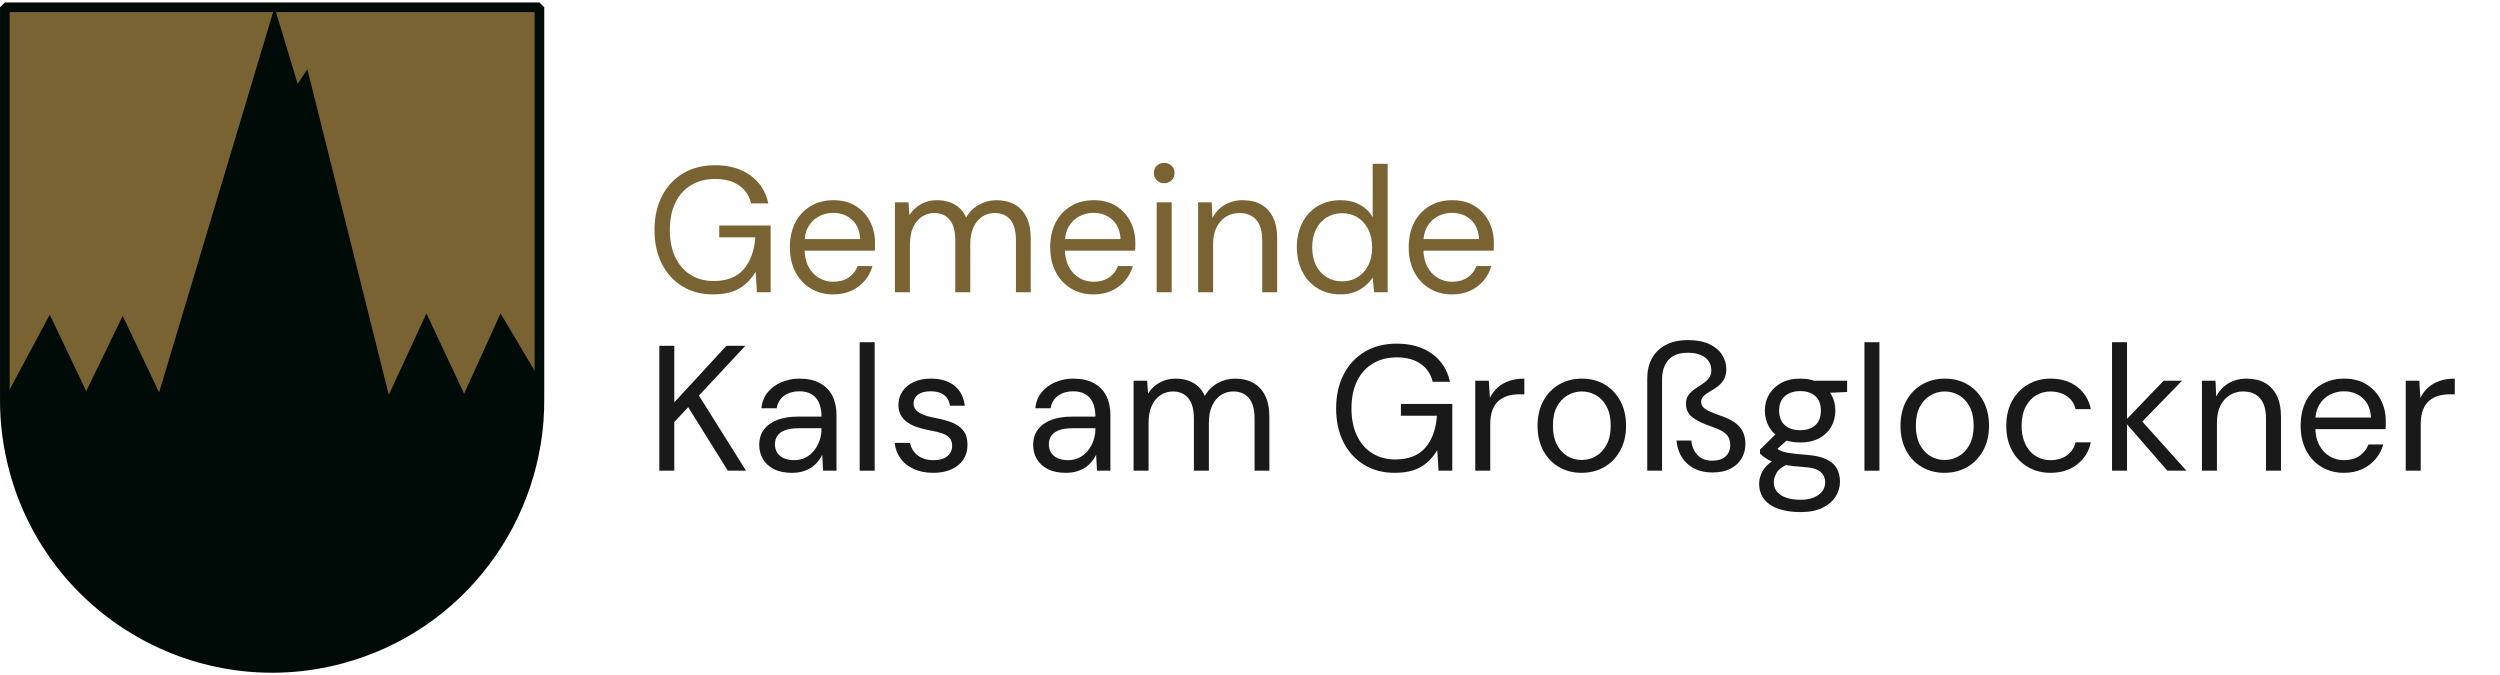
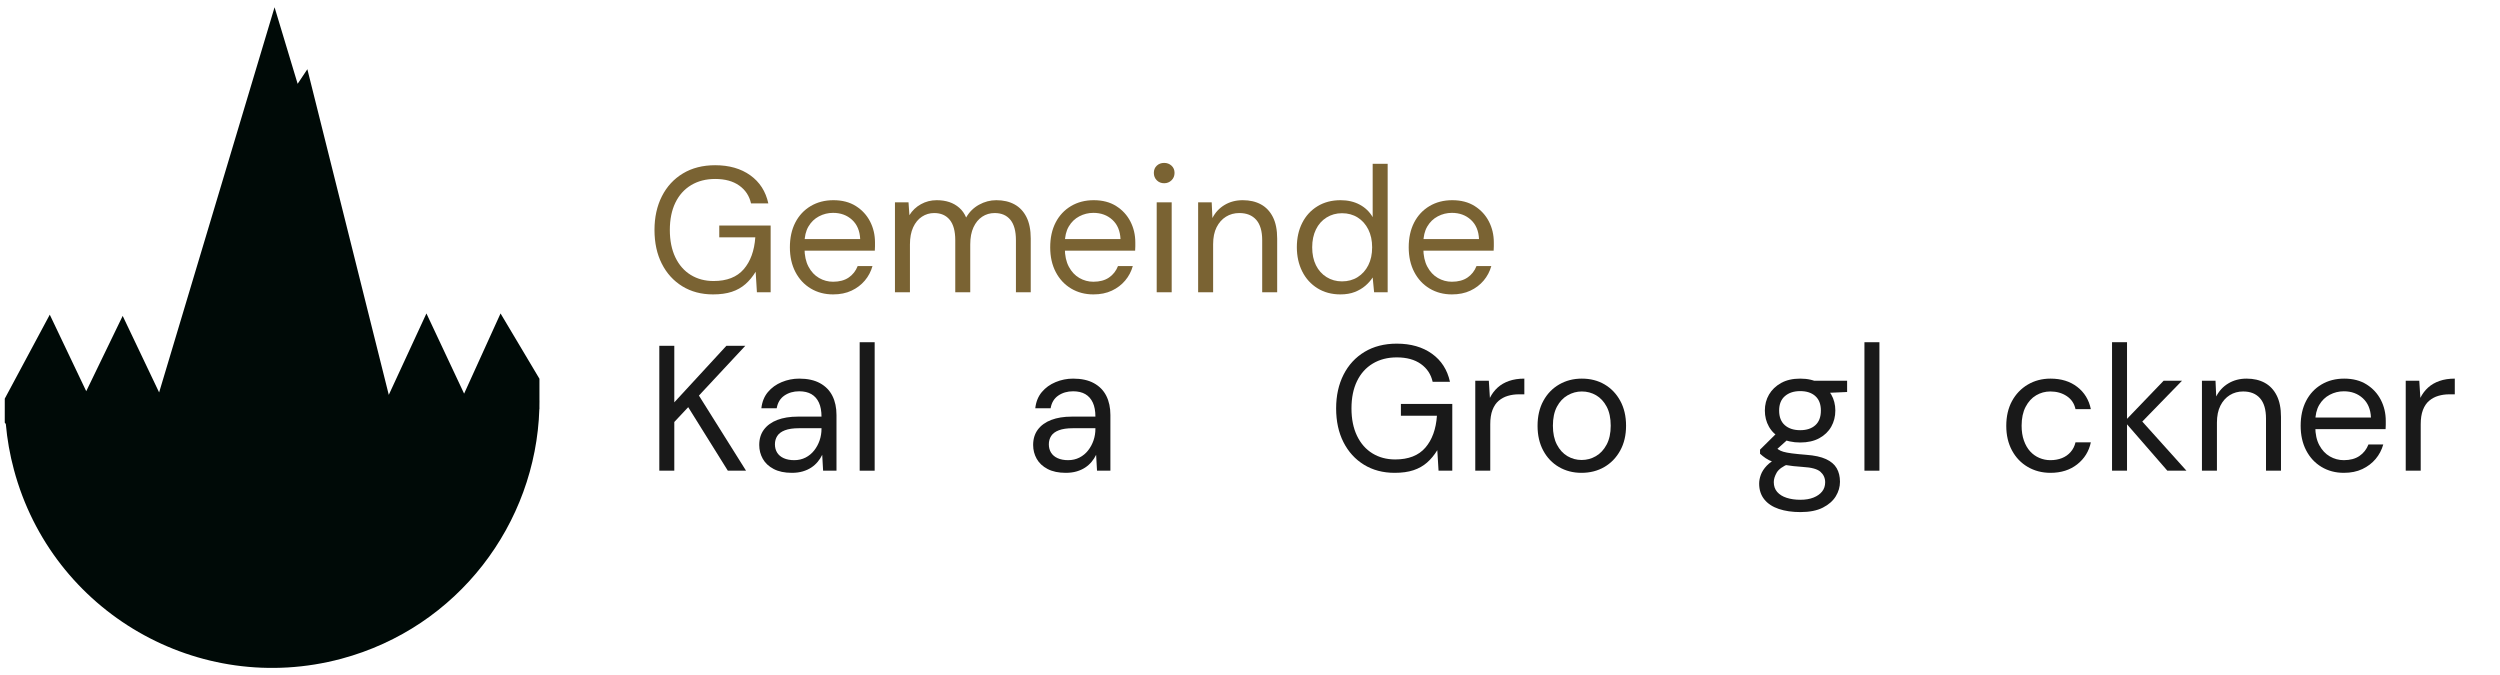
<svg xmlns="http://www.w3.org/2000/svg" stroke-width="0.501" stroke-linejoin="bevel" fill-rule="evenodd" version="1.1" overflow="visible" width="308.25pt" height="83.25pt" viewBox="0 0 308.25 83.25">
  <defs>
	</defs>
  <g id="Document" fill="none" stroke="black" font-family="Times New Roman" font-size="16" transform="scale(1 -1)">
    <g id="Spread" transform="translate(0 -83.25)">
      <g id="Layer 1">
        <g id="Group" stroke-linecap="round" stroke-width="1.188" stroke-miterlimit="79.84">
-           <path d="M 1.726,25.325 C 0.939,28.261 0.574,31.214 0.596,34.114 L 0.596,82.354 L 66.513,82.354 L 66.511,34.114 C 66.633,19.458 56.891,5.993 42.085,2.024 C 24.513,-2.682 6.433,7.755 1.726,25.325 Z" stroke="#000a07" fill="#7a6333" stroke-linejoin="miter" marker-start="none" marker-end="none" />
          <path d="M 1.718,25.329 C 1.211,27.209 0.882,29.099 0.717,30.974 C 0.671,31.027 0.628,31.079 0.587,31.133 L 0.588,34.098 L 6.137,44.452 L 10.632,35.013 L 15.127,44.301 L 19.62,34.864 L 33.853,82.354 L 36.699,72.915 L 37.898,74.715 L 47.937,34.563 L 52.579,44.602 L 57.225,34.714 L 61.718,44.602 L 66.513,36.55 L 66.513,33.86 L 66.519,33.86 C 66.519,33.637 66.516,33.414 66.511,33.192 L 66.513,32.832 C 66.508,32.831 66.505,32.829 66.502,32.827 C 66.058,18.676 56.458,5.875 42.085,2.024 C 24.511,-2.682 6.427,7.756 1.718,25.329 Z" stroke="none" fill="#000a07" stroke-linejoin="round" marker-start="none" marker-end="none" />
        </g>
        <g id="Group_1" fill-rule="nonzero" stroke-linejoin="miter" stroke="none" stroke-width="1" stroke-miterlimit="79.84">
          <g id="Group_2" fill="#7a6333">
            <g id="Group_3">
              <path d="M 87.915,46.95 C 86.478,46.95 85.216,47.284 84.131,47.951 C 83.046,48.618 82.202,49.546 81.601,50.734 C 81,51.922 80.699,53.308 80.699,54.892 C 80.699,56.461 81.003,57.847 81.612,59.05 C 82.221,60.253 83.086,61.191 84.208,61.866 C 85.33,62.541 86.654,62.878 88.179,62.878 C 89.91,62.878 91.354,62.464 92.513,61.635 C 93.672,60.806 94.412,59.651 94.735,58.17 L 92.601,58.17 C 92.396,59.094 91.912,59.827 91.149,60.37 C 90.386,60.913 89.396,61.184 88.179,61.184 C 87.05,61.184 86.063,60.931 85.22,60.425 C 84.377,59.919 83.728,59.197 83.273,58.258 C 82.818,57.319 82.591,56.197 82.591,54.892 C 82.591,53.587 82.818,52.461 83.273,51.515 C 83.728,50.569 84.362,49.847 85.176,49.348 C 85.99,48.849 86.925,48.6 87.981,48.6 C 89.624,48.6 90.863,49.084 91.699,50.052 C 92.535,51.02 93.012,52.333 93.129,53.99 L 88.685,53.99 L 88.685,55.442 L 95.021,55.442 L 95.021,47.214 L 93.327,47.214 L 93.173,49.744 L 93.173,49.744 C 92.806,49.143 92.385,48.633 91.908,48.215 C 91.431,47.797 90.87,47.482 90.225,47.269 C 89.58,47.056 88.81,46.95 87.915,46.95 Z" marker-start="none" marker-end="none" />
              <path d="M 102.717,46.95 C 101.69,46.95 100.774,47.192 99.967,47.676 C 99.16,48.16 98.53,48.838 98.075,49.711 C 97.62,50.584 97.393,51.599 97.393,52.758 C 97.393,53.931 97.617,54.951 98.064,55.816 C 98.511,56.681 99.142,57.356 99.956,57.84 C 100.77,58.324 101.705,58.566 102.761,58.566 C 103.846,58.566 104.77,58.324 105.533,57.84 C 106.296,57.356 106.879,56.722 107.282,55.937 C 107.685,55.152 107.887,54.291 107.887,53.352 C 107.887,53.205 107.887,53.051 107.887,52.89 C 107.887,52.729 107.88,52.545 107.865,52.34 L 98.779,52.34 L 98.779,53.77 L 106.061,53.77 C 106.017,54.782 105.683,55.574 105.06,56.146 C 104.437,56.718 103.656,57.004 102.717,57.004 C 102.101,57.004 101.522,56.861 100.979,56.575 C 100.436,56.289 100.004,55.871 99.681,55.321 C 99.358,54.771 99.197,54.085 99.197,53.264 L 99.197,52.648 C 99.197,51.739 99.362,50.976 99.692,50.36 C 100.022,49.744 100.455,49.282 100.99,48.974 C 101.525,48.666 102.101,48.512 102.717,48.512 C 103.494,48.512 104.136,48.684 104.642,49.029 C 105.148,49.374 105.518,49.847 105.753,50.448 L 107.579,50.448 C 107.388,49.773 107.073,49.176 106.633,48.655 C 106.193,48.134 105.647,47.72 104.994,47.412 C 104.341,47.104 103.582,46.95 102.717,46.95 Z" marker-start="none" marker-end="none" />
              <path d="M 110.348,47.214 L 110.348,58.302 L 112.02,58.302 L 112.13,56.718 L 112.13,56.718 C 112.482,57.29 112.955,57.741 113.549,58.071 C 114.143,58.401 114.792,58.566 115.496,58.566 C 116.068,58.566 116.585,58.489 117.047,58.335 C 117.509,58.181 117.92,57.946 118.279,57.631 C 118.638,57.316 118.921,56.916 119.126,56.432 L 119.126,56.432 C 119.507,57.107 120.035,57.631 120.71,58.005 C 121.385,58.379 122.096,58.566 122.844,58.566 C 123.709,58.566 124.457,58.394 125.088,58.049 C 125.719,57.704 126.21,57.184 126.562,56.487 C 126.914,55.79 127.09,54.907 127.09,53.836 L 127.09,47.214 L 125.264,47.214 L 125.264,53.638 C 125.264,54.753 125.037,55.589 124.582,56.146 C 124.127,56.703 123.482,56.982 122.646,56.982 C 122.074,56.982 121.561,56.832 121.106,56.531 C 120.651,56.23 120.292,55.794 120.028,55.222 C 119.764,54.65 119.632,53.946 119.632,53.11 L 119.632,47.214 L 117.784,47.214 L 117.784,53.638 C 117.784,54.753 117.557,55.589 117.102,56.146 C 116.647,56.703 116.009,56.982 115.188,56.982 C 114.631,56.982 114.125,56.832 113.67,56.531 C 113.215,56.23 112.856,55.794 112.592,55.222 C 112.328,54.65 112.196,53.946 112.196,53.11 L 112.196,47.214 L 110.348,47.214 Z" marker-start="none" marker-end="none" />
              <path d="M 134.814,46.95 C 133.787,46.95 132.871,47.192 132.064,47.676 C 131.257,48.16 130.627,48.838 130.172,49.711 C 129.717,50.584 129.49,51.599 129.49,52.758 C 129.49,53.931 129.714,54.951 130.161,55.816 C 130.608,56.681 131.239,57.356 132.053,57.84 C 132.867,58.324 133.802,58.566 134.858,58.566 C 135.943,58.566 136.867,58.324 137.63,57.84 C 138.393,57.356 138.976,56.722 139.379,55.937 C 139.782,55.152 139.984,54.291 139.984,53.352 C 139.984,53.205 139.984,53.051 139.984,52.89 C 139.984,52.729 139.977,52.545 139.962,52.34 L 130.876,52.34 L 130.876,53.77 L 138.158,53.77 C 138.114,54.782 137.78,55.574 137.157,56.146 C 136.534,56.718 135.753,57.004 134.814,57.004 C 134.198,57.004 133.619,56.861 133.076,56.575 C 132.533,56.289 132.101,55.871 131.778,55.321 C 131.455,54.771 131.294,54.085 131.294,53.264 L 131.294,52.648 C 131.294,51.739 131.459,50.976 131.789,50.36 C 132.119,49.744 132.552,49.282 133.087,48.974 C 133.622,48.666 134.198,48.512 134.814,48.512 C 135.591,48.512 136.233,48.684 136.739,49.029 C 137.245,49.374 137.615,49.847 137.85,50.448 L 139.676,50.448 C 139.485,49.773 139.17,49.176 138.73,48.655 C 138.29,48.134 137.744,47.72 137.091,47.412 C 136.438,47.104 135.679,46.95 134.814,46.95 Z" marker-start="none" marker-end="none" />
              <path d="M 142.621,47.214 L 142.621,58.302 L 144.469,58.302 L 144.469,47.214 L 142.621,47.214 Z M 143.545,60.656 C 143.178,60.656 142.874,60.777 142.632,61.019 C 142.39,61.261 142.269,61.565 142.269,61.932 C 142.269,62.299 142.39,62.596 142.632,62.823 C 142.874,63.05 143.178,63.164 143.545,63.164 C 143.897,63.164 144.198,63.05 144.447,62.823 C 144.696,62.596 144.821,62.299 144.821,61.932 C 144.821,61.565 144.696,61.261 144.447,61.019 C 144.198,60.777 143.897,60.656 143.545,60.656 Z" marker-start="none" marker-end="none" />
              <path d="M 147.73,47.214 L 147.73,58.302 L 149.402,58.302 L 149.49,56.366 L 149.49,56.366 C 149.842,57.055 150.344,57.594 150.997,57.983 C 151.65,58.372 152.394,58.566 153.23,58.566 C 154.095,58.566 154.843,58.394 155.474,58.049 C 156.105,57.704 156.596,57.184 156.948,56.487 C 157.3,55.79 157.476,54.907 157.476,53.836 L 157.476,47.214 L 155.628,47.214 L 155.628,53.638 C 155.628,54.753 155.382,55.589 154.891,56.146 C 154.4,56.703 153.707,56.982 152.812,56.982 C 152.196,56.982 151.646,56.832 151.162,56.531 C 150.678,56.23 150.293,55.798 150.007,55.233 C 149.721,54.668 149.578,53.968 149.578,53.132 L 149.578,47.214 L 147.73,47.214 Z" marker-start="none" marker-end="none" />
              <path d="M 165.269,46.95 C 164.198,46.95 163.256,47.203 162.442,47.709 C 161.628,48.215 161.001,48.908 160.561,49.788 C 160.121,50.668 159.901,51.665 159.901,52.78 C 159.901,53.895 160.121,54.888 160.561,55.761 C 161.001,56.634 161.628,57.319 162.442,57.818 C 163.256,58.317 164.206,58.566 165.291,58.566 C 166.186,58.566 166.974,58.383 167.656,58.016 C 168.338,57.649 168.87,57.136 169.251,56.476 L 169.251,63.054 L 171.099,63.054 L 171.099,47.214 L 169.427,47.214 L 169.251,49.04 L 169.251,49.04 C 169.016,48.673 168.716,48.332 168.349,48.017 C 167.982,47.702 167.546,47.445 167.04,47.247 C 166.534,47.049 165.944,46.95 165.269,46.95 Z M 165.467,48.556 C 166.2,48.556 166.846,48.732 167.403,49.084 C 167.96,49.436 168.397,49.924 168.712,50.547 C 169.027,51.17 169.185,51.907 169.185,52.758 C 169.185,53.594 169.027,54.327 168.712,54.958 C 168.397,55.589 167.96,56.08 167.403,56.432 C 166.846,56.784 166.2,56.96 165.467,56.96 C 164.763,56.96 164.129,56.784 163.564,56.432 C 162.999,56.08 162.563,55.589 162.255,54.958 C 161.947,54.327 161.793,53.594 161.793,52.758 C 161.793,51.907 161.947,51.17 162.255,50.547 C 162.563,49.924 162.999,49.436 163.564,49.084 C 164.129,48.732 164.763,48.556 165.467,48.556 Z" marker-start="none" marker-end="none" />
              <path d="M 179.018,46.95 C 177.991,46.95 177.075,47.192 176.268,47.676 C 175.461,48.16 174.831,48.838 174.376,49.711 C 173.921,50.584 173.694,51.599 173.694,52.758 C 173.694,53.931 173.918,54.951 174.365,55.816 C 174.812,56.681 175.443,57.356 176.257,57.84 C 177.071,58.324 178.006,58.566 179.062,58.566 C 180.147,58.566 181.071,58.324 181.834,57.84 C 182.597,57.356 183.18,56.722 183.583,55.937 C 183.986,55.152 184.188,54.291 184.188,53.352 C 184.188,53.205 184.188,53.051 184.188,52.89 C 184.188,52.729 184.181,52.545 184.166,52.34 L 175.08,52.34 L 175.08,53.77 L 182.362,53.77 C 182.318,54.782 181.984,55.574 181.361,56.146 C 180.738,56.718 179.957,57.004 179.018,57.004 C 178.402,57.004 177.823,56.861 177.28,56.575 C 176.737,56.289 176.305,55.871 175.982,55.321 C 175.659,54.771 175.498,54.085 175.498,53.264 L 175.498,52.648 C 175.498,51.739 175.663,50.976 175.993,50.36 C 176.323,49.744 176.756,49.282 177.291,48.974 C 177.826,48.666 178.402,48.512 179.018,48.512 C 179.795,48.512 180.437,48.684 180.943,49.029 C 181.449,49.374 181.819,49.847 182.054,50.448 L 183.88,50.448 C 183.689,49.773 183.374,49.176 182.934,48.655 C 182.494,48.134 181.948,47.72 181.295,47.412 C 180.642,47.104 179.883,46.95 179.018,46.95 Z" marker-start="none" marker-end="none" />
            </g>
          </g>
          <g id="Group_4" fill="#191919">
            <g id="Group_5">
              <path d="M 81.293,25.214 L 81.293,40.614 L 83.141,40.614 L 83.141,33.64 L 89.565,40.614 L 91.897,40.614 L 86.177,34.476 L 91.985,25.214 L 89.741,25.214 L 84.857,33.046 L 83.141,31.22 L 83.141,25.214 L 81.293,25.214 Z" marker-start="none" marker-end="none" />
              <path d="M 97.639,24.95 C 96.744,24.95 95.996,25.108 95.395,25.423 C 94.794,25.738 94.346,26.156 94.053,26.677 C 93.76,27.198 93.613,27.766 93.613,28.382 C 93.613,29.13 93.807,29.764 94.196,30.285 C 94.585,30.806 95.135,31.202 95.846,31.473 C 96.557,31.744 97.397,31.88 98.365,31.88 L 101.291,31.88 C 101.291,32.569 101.185,33.145 100.972,33.607 C 100.759,34.069 100.451,34.417 100.048,34.652 C 99.645,34.887 99.142,35.004 98.541,35.004 C 97.837,35.004 97.228,34.828 96.715,34.476 C 96.202,34.124 95.886,33.603 95.769,32.914 L 93.877,32.914 C 93.965,33.706 94.233,34.37 94.68,34.905 C 95.127,35.44 95.696,35.851 96.385,36.137 C 97.074,36.423 97.793,36.566 98.541,36.566 C 99.568,36.566 100.422,36.379 101.104,36.005 C 101.786,35.631 102.296,35.11 102.633,34.443 C 102.97,33.776 103.139,32.987 103.139,32.078 L 103.139,25.214 L 101.489,25.214 L 101.379,27.172 L 101.379,27.172 C 101.232,26.864 101.045,26.574 100.818,26.303 C 100.591,26.032 100.327,25.797 100.026,25.599 C 99.725,25.401 99.377,25.243 98.981,25.126 C 98.585,25.009 98.138,24.95 97.639,24.95 Z M 97.925,26.512 C 98.438,26.512 98.904,26.618 99.322,26.831 C 99.74,27.044 100.096,27.337 100.389,27.711 C 100.682,28.085 100.906,28.499 101.06,28.954 C 101.214,29.409 101.291,29.885 101.291,30.384 L 101.291,30.45 L 98.519,30.45 C 97.8,30.45 97.221,30.366 96.781,30.197 C 96.341,30.028 96.026,29.794 95.835,29.493 C 95.644,29.192 95.549,28.851 95.549,28.47 C 95.549,28.074 95.641,27.729 95.824,27.436 C 96.007,27.143 96.279,26.915 96.638,26.754 C 96.997,26.593 97.426,26.512 97.925,26.512 Z" marker-start="none" marker-end="none" />
              <path d="M 105.998,25.214 L 105.998,41.054 L 107.846,41.054 L 107.846,25.214 L 105.998,25.214 Z" marker-start="none" marker-end="none" />
-               <path d="M 115.087,24.95 C 114.178,24.95 113.378,25.104 112.689,25.412 C 112,25.72 111.453,26.149 111.05,26.699 C 110.647,27.249 110.401,27.898 110.313,28.646 L 112.205,28.646 C 112.278,28.265 112.432,27.913 112.667,27.59 C 112.902,27.267 113.221,27.007 113.624,26.809 C 114.027,26.611 114.522,26.512 115.109,26.512 C 115.622,26.512 116.048,26.589 116.385,26.743 C 116.722,26.897 116.975,27.106 117.144,27.37 C 117.313,27.634 117.397,27.92 117.397,28.228 C 117.397,28.683 117.291,29.027 117.078,29.262 C 116.865,29.497 116.554,29.684 116.143,29.823 C 115.732,29.962 115.234,30.083 114.647,30.186 C 114.163,30.274 113.686,30.391 113.217,30.538 C 112.748,30.685 112.33,30.879 111.963,31.121 C 111.596,31.363 111.307,31.66 111.094,32.012 C 110.881,32.364 110.775,32.797 110.775,33.31 C 110.775,33.941 110.94,34.502 111.27,34.993 C 111.6,35.484 112.066,35.869 112.667,36.148 C 113.268,36.427 113.972,36.566 114.779,36.566 C 115.967,36.566 116.928,36.28 117.661,35.708 C 118.394,35.136 118.827,34.307 118.959,33.222 L 117.133,33.222 C 117.06,33.779 116.821,34.216 116.418,34.531 C 116.015,34.846 115.461,35.004 114.757,35.004 C 114.068,35.004 113.543,34.865 113.184,34.586 C 112.825,34.307 112.645,33.941 112.645,33.486 C 112.645,33.193 112.744,32.932 112.942,32.705 C 113.14,32.478 113.437,32.283 113.833,32.122 C 114.229,31.961 114.706,31.829 115.263,31.726 C 115.996,31.594 116.664,31.418 117.265,31.198 C 117.866,30.978 118.354,30.652 118.728,30.219 C 119.102,29.786 119.289,29.174 119.289,28.382 C 119.289,27.693 119.117,27.091 118.772,26.578 C 118.427,26.065 117.94,25.665 117.309,25.379 C 116.678,25.093 115.938,24.95 115.087,24.95 Z" marker-start="none" marker-end="none" />
              <path d="M 131.412,24.95 C 130.517,24.95 129.769,25.108 129.168,25.423 C 128.567,25.738 128.119,26.156 127.826,26.677 C 127.533,27.198 127.386,27.766 127.386,28.382 C 127.386,29.13 127.58,29.764 127.969,30.285 C 128.358,30.806 128.908,31.202 129.619,31.473 C 130.33,31.744 131.17,31.88 132.138,31.88 L 135.064,31.88 C 135.064,32.569 134.958,33.145 134.745,33.607 C 134.532,34.069 134.224,34.417 133.821,34.652 C 133.418,34.887 132.915,35.004 132.314,35.004 C 131.61,35.004 131.001,34.828 130.488,34.476 C 129.975,34.124 129.659,33.603 129.542,32.914 L 127.65,32.914 C 127.738,33.706 128.006,34.37 128.453,34.905 C 128.9,35.44 129.469,35.851 130.158,36.137 C 130.847,36.423 131.566,36.566 132.314,36.566 C 133.341,36.566 134.195,36.379 134.877,36.005 C 135.559,35.631 136.069,35.11 136.406,34.443 C 136.743,33.776 136.912,32.987 136.912,32.078 L 136.912,25.214 L 135.262,25.214 L 135.152,27.172 L 135.152,27.172 C 135.005,26.864 134.818,26.574 134.591,26.303 C 134.364,26.032 134.1,25.797 133.799,25.599 C 133.498,25.401 133.15,25.243 132.754,25.126 C 132.358,25.009 131.911,24.95 131.412,24.95 Z M 131.698,26.512 C 132.211,26.512 132.677,26.618 133.095,26.831 C 133.513,27.044 133.869,27.337 134.162,27.711 C 134.455,28.085 134.679,28.499 134.833,28.954 C 134.987,29.409 135.064,29.885 135.064,30.384 L 135.064,30.45 L 132.292,30.45 C 131.573,30.45 130.994,30.366 130.554,30.197 C 130.114,30.028 129.799,29.794 129.608,29.493 C 129.417,29.192 129.322,28.851 129.322,28.47 C 129.322,28.074 129.414,27.729 129.597,27.436 C 129.78,27.143 130.052,26.915 130.411,26.754 C 130.77,26.593 131.199,26.512 131.698,26.512 Z" marker-start="none" marker-end="none" />
-               <path d="M 139.771,25.214 L 139.771,36.302 L 141.443,36.302 L 141.553,34.718 L 141.553,34.718 C 141.905,35.29 142.378,35.741 142.972,36.071 C 143.566,36.401 144.215,36.566 144.919,36.566 C 145.491,36.566 146.008,36.489 146.47,36.335 C 146.932,36.181 147.343,35.946 147.702,35.631 C 148.061,35.316 148.344,34.916 148.549,34.432 L 148.549,34.432 C 148.93,35.107 149.458,35.631 150.133,36.005 C 150.808,36.379 151.519,36.566 152.267,36.566 C 153.132,36.566 153.88,36.394 154.511,36.049 C 155.142,35.704 155.633,35.184 155.985,34.487 C 156.337,33.79 156.513,32.907 156.513,31.836 L 156.513,25.214 L 154.687,25.214 L 154.687,31.638 C 154.687,32.753 154.46,33.589 154.005,34.146 C 153.55,34.703 152.905,34.982 152.069,34.982 C 151.497,34.982 150.984,34.832 150.529,34.531 C 150.074,34.23 149.715,33.794 149.451,33.222 C 149.187,32.65 149.055,31.946 149.055,31.11 L 149.055,25.214 L 147.207,25.214 L 147.207,31.638 C 147.207,32.753 146.98,33.589 146.525,34.146 C 146.07,34.703 145.432,34.982 144.611,34.982 C 144.054,34.982 143.548,34.832 143.093,34.531 C 142.638,34.23 142.279,33.794 142.015,33.222 C 141.751,32.65 141.619,31.946 141.619,31.11 L 141.619,25.214 L 139.771,25.214 Z" marker-start="none" marker-end="none" />
              <path d="M 171.961,24.95 C 170.524,24.95 169.262,25.284 168.177,25.951 C 167.092,26.618 166.248,27.546 165.647,28.734 C 165.046,29.922 164.745,31.308 164.745,32.892 C 164.745,34.461 165.049,35.847 165.658,37.05 C 166.267,38.253 167.132,39.191 168.254,39.866 C 169.376,40.541 170.7,40.878 172.225,40.878 C 173.956,40.878 175.4,40.464 176.559,39.635 C 177.718,38.806 178.458,37.651 178.781,36.17 L 176.647,36.17 C 176.442,37.094 175.958,37.827 175.195,38.37 C 174.432,38.913 173.442,39.184 172.225,39.184 C 171.096,39.184 170.109,38.931 169.266,38.425 C 168.423,37.919 167.774,37.197 167.319,36.258 C 166.864,35.319 166.637,34.197 166.637,32.892 C 166.637,31.587 166.864,30.461 167.319,29.515 C 167.774,28.569 168.408,27.847 169.222,27.348 C 170.036,26.849 170.971,26.6 172.027,26.6 C 173.67,26.6 174.909,27.084 175.745,28.052 C 176.581,29.02 177.058,30.333 177.175,31.99 L 172.731,31.99 L 172.731,33.442 L 179.067,33.442 L 179.067,25.214 L 177.373,25.214 L 177.219,27.744 L 177.219,27.744 C 176.852,27.143 176.431,26.633 175.954,26.215 C 175.477,25.797 174.916,25.482 174.271,25.269 C 173.626,25.056 172.856,24.95 171.961,24.95 Z" marker-start="none" marker-end="none" />
              <path d="M 181.901,25.214 L 181.901,36.302 L 183.573,36.302 L 183.705,34.19 L 183.705,34.19 C 183.954,34.689 184.273,35.114 184.662,35.466 C 185.051,35.818 185.52,36.089 186.07,36.28 C 186.62,36.471 187.247,36.566 187.951,36.566 L 187.951,34.63 L 187.269,34.63 C 186.8,34.63 186.352,34.568 185.927,34.443 C 185.502,34.318 185.124,34.117 184.794,33.838 C 184.464,33.559 184.207,33.182 184.024,32.705 C 183.841,32.228 183.749,31.638 183.749,30.934 L 183.749,25.214 L 181.901,25.214 Z" marker-start="none" marker-end="none" />
              <path d="M 194.993,24.95 C 193.966,24.95 193.042,25.188 192.221,25.665 C 191.4,26.142 190.754,26.816 190.285,27.689 C 189.816,28.562 189.581,29.577 189.581,30.736 C 189.581,31.924 189.819,32.954 190.296,33.827 C 190.773,34.7 191.425,35.374 192.254,35.851 C 193.083,36.328 194.01,36.566 195.037,36.566 C 196.093,36.566 197.028,36.328 197.842,35.851 C 198.656,35.374 199.301,34.7 199.778,33.827 C 200.255,32.954 200.493,31.931 200.493,30.758 C 200.493,29.585 200.251,28.562 199.767,27.689 C 199.283,26.816 198.63,26.142 197.809,25.665 C 196.988,25.188 196.049,24.95 194.993,24.95 Z M 195.015,26.534 C 195.646,26.534 196.232,26.692 196.775,27.007 C 197.318,27.322 197.758,27.795 198.095,28.426 C 198.432,29.057 198.601,29.834 198.601,30.758 C 198.601,31.697 198.436,32.478 198.106,33.101 C 197.776,33.724 197.343,34.194 196.808,34.509 C 196.273,34.824 195.682,34.982 195.037,34.982 C 194.421,34.982 193.838,34.824 193.288,34.509 C 192.738,34.194 192.298,33.724 191.968,33.101 C 191.638,32.478 191.473,31.697 191.473,30.758 C 191.473,29.834 191.638,29.057 191.968,28.426 C 192.298,27.795 192.731,27.322 193.266,27.007 C 193.801,26.692 194.384,26.534 195.015,26.534 Z" marker-start="none" marker-end="none" />
-               <path d="M 211.136,24.994 C 209.889,24.994 208.87,25.342 208.078,26.039 C 207.286,26.736 206.831,27.7 206.714,28.932 L 208.54,28.932 C 208.613,28.184 208.874,27.583 209.321,27.128 C 209.768,26.673 210.366,26.446 211.114,26.446 C 211.818,26.446 212.364,26.618 212.753,26.963 C 213.142,27.308 213.336,27.781 213.336,28.382 C 213.336,28.939 213.171,29.383 212.841,29.713 C 212.511,30.043 211.928,30.347 211.092,30.626 C 209.948,31.022 209.127,31.425 208.628,31.836 C 208.129,32.247 207.88,32.789 207.88,33.464 C 207.88,33.904 207.986,34.267 208.199,34.553 C 208.412,34.839 208.672,35.085 208.98,35.29 C 209.288,35.495 209.596,35.701 209.904,35.906 C 210.212,36.111 210.472,36.342 210.685,36.599 C 210.898,36.856 211.004,37.182 211.004,37.578 C 211.004,38.253 210.747,38.784 210.234,39.173 C 209.721,39.562 209.009,39.756 208.1,39.756 C 207.029,39.756 206.234,39.459 205.713,38.865 C 205.192,38.271 204.932,37.468 204.932,36.456 L 204.932,25.214 L 203.106,25.214 L 203.106,36.632 C 203.106,37.541 203.297,38.348 203.678,39.052 C 204.059,39.756 204.624,40.31 205.372,40.713 C 206.12,41.116 207.044,41.318 208.144,41.318 C 209.171,41.318 210.032,41.157 210.729,40.834 C 211.426,40.511 211.954,40.079 212.313,39.536 C 212.672,38.993 212.852,38.392 212.852,37.732 C 212.852,37.219 212.749,36.79 212.544,36.445 C 212.339,36.1 212.082,35.814 211.774,35.587 C 211.466,35.36 211.154,35.158 210.839,34.982 C 210.524,34.806 210.263,34.619 210.058,34.421 C 209.853,34.223 209.75,33.985 209.75,33.706 C 209.75,33.486 209.82,33.284 209.959,33.101 C 210.098,32.918 210.348,32.738 210.707,32.562 C 211.066,32.386 211.569,32.188 212.214,31.968 C 213.285,31.601 214.051,31.143 214.513,30.593 C 214.975,30.043 215.206,29.35 215.206,28.514 C 215.206,27.825 215.041,27.212 214.711,26.677 C 214.381,26.142 213.915,25.727 213.314,25.434 C 212.713,25.141 211.987,24.994 211.136,24.994 Z" marker-start="none" marker-end="none" />
              <path d="M 221.985,20.11 C 220.988,20.11 220.104,20.238 219.334,20.495 C 218.564,20.752 217.966,21.144 217.541,21.672 C 217.116,22.2 216.903,22.853 216.903,23.63 C 216.903,23.967 216.973,24.327 217.112,24.708 C 217.251,25.089 217.493,25.463 217.838,25.83 C 218.183,26.197 218.67,26.527 219.301,26.82 L 220.577,26.072 C 219.8,25.749 219.294,25.379 219.059,24.961 C 218.824,24.543 218.707,24.158 218.707,23.806 C 218.707,23.322 218.846,22.919 219.125,22.596 C 219.404,22.273 219.792,22.031 220.291,21.87 C 220.79,21.709 221.354,21.628 221.985,21.628 C 222.616,21.628 223.158,21.72 223.613,21.903 C 224.068,22.086 224.42,22.336 224.669,22.651 C 224.918,22.966 225.043,23.344 225.043,23.784 C 225.043,24.297 224.852,24.726 224.471,25.071 C 224.09,25.416 223.364,25.617 222.293,25.676 C 221.428,25.735 220.702,25.815 220.115,25.918 C 219.528,26.021 219.044,26.142 218.663,26.281 C 218.282,26.42 217.963,26.578 217.706,26.754 C 217.449,26.93 217.218,27.113 217.013,27.304 L 217.013,27.81 L 219.147,29.922 L 220.753,29.35 L 218.553,27.37 L 218.839,28.14 C 219,28.023 219.154,27.913 219.301,27.81 C 219.448,27.707 219.646,27.619 219.895,27.546 C 220.144,27.473 220.493,27.407 220.94,27.348 C 221.387,27.289 221.978,27.231 222.711,27.172 C 223.723,27.099 224.533,26.923 225.142,26.644 C 225.751,26.365 226.191,25.991 226.462,25.522 C 226.733,25.053 226.869,24.495 226.869,23.85 C 226.869,23.219 226.697,22.622 226.352,22.057 C 226.007,21.492 225.476,21.027 224.757,20.66 C 224.038,20.293 223.114,20.11 221.985,20.11 Z M 221.963,28.69 C 221.039,28.69 220.251,28.866 219.598,29.218 C 218.945,29.57 218.45,30.043 218.113,30.637 C 217.776,31.231 217.607,31.895 217.607,32.628 C 217.607,33.361 217.779,34.021 218.124,34.608 C 218.469,35.195 218.964,35.668 219.609,36.027 C 220.254,36.386 221.039,36.566 221.963,36.566 C 222.887,36.566 223.672,36.386 224.317,36.027 C 224.962,35.668 225.454,35.195 225.791,34.608 C 226.128,34.021 226.297,33.361 226.297,32.628 C 226.297,31.895 226.128,31.231 225.791,30.637 C 225.454,30.043 224.962,29.57 224.317,29.218 C 223.672,28.866 222.887,28.69 221.963,28.69 Z M 221.963,30.208 C 222.755,30.208 223.378,30.413 223.833,30.824 C 224.288,31.235 224.515,31.836 224.515,32.628 C 224.515,33.405 224.288,33.999 223.833,34.41 C 223.378,34.821 222.755,35.026 221.963,35.026 C 221.186,35.026 220.559,34.821 220.082,34.41 C 219.605,33.999 219.367,33.405 219.367,32.628 C 219.367,31.836 219.602,31.235 220.071,30.824 C 220.54,30.413 221.171,30.208 221.963,30.208 Z M 223.767,34.74 L 223.217,36.302 L 227.749,36.302 L 227.749,34.916 L 223.767,34.74 Z" marker-start="none" marker-end="none" />
              <path d="M 229.885,25.214 L 229.885,41.054 L 231.733,41.054 L 231.733,25.214 L 229.885,25.214 Z" marker-start="none" marker-end="none" />
-               <path d="M 239.744,24.95 C 238.717,24.95 237.793,25.188 236.972,25.665 C 236.151,26.142 235.505,26.816 235.036,27.689 C 234.567,28.562 234.332,29.577 234.332,30.736 C 234.332,31.924 234.57,32.954 235.047,33.827 C 235.524,34.7 236.176,35.374 237.005,35.851 C 237.834,36.328 238.761,36.566 239.788,36.566 C 240.844,36.566 241.779,36.328 242.593,35.851 C 243.407,35.374 244.052,34.7 244.529,33.827 C 245.006,32.954 245.244,31.931 245.244,30.758 C 245.244,29.585 245.002,28.562 244.518,27.689 C 244.034,26.816 243.381,26.142 242.56,25.665 C 241.739,25.188 240.8,24.95 239.744,24.95 Z M 239.766,26.534 C 240.397,26.534 240.983,26.692 241.526,27.007 C 242.069,27.322 242.509,27.795 242.846,28.426 C 243.183,29.057 243.352,29.834 243.352,30.758 C 243.352,31.697 243.187,32.478 242.857,33.101 C 242.527,33.724 242.094,34.194 241.559,34.509 C 241.024,34.824 240.433,34.982 239.788,34.982 C 239.172,34.982 238.589,34.824 238.039,34.509 C 237.489,34.194 237.049,33.724 236.719,33.101 C 236.389,32.478 236.224,31.697 236.224,30.758 C 236.224,29.834 236.389,29.057 236.719,28.426 C 237.049,27.795 237.482,27.322 238.017,27.007 C 238.552,26.692 239.135,26.534 239.766,26.534 Z" marker-start="none" marker-end="none" />
              <path d="M 252.829,24.95 C 251.788,24.95 250.853,25.192 250.024,25.676 C 249.195,26.16 248.546,26.838 248.077,27.711 C 247.608,28.584 247.373,29.592 247.373,30.736 C 247.373,31.909 247.608,32.929 248.077,33.794 C 248.546,34.659 249.195,35.338 250.024,35.829 C 250.853,36.32 251.788,36.566 252.829,36.566 C 254.149,36.566 255.249,36.225 256.129,35.543 C 257.009,34.861 257.566,33.948 257.801,32.804 L 255.909,32.804 C 255.762,33.493 255.403,34.029 254.831,34.41 C 254.259,34.791 253.584,34.982 252.807,34.982 C 252.176,34.982 251.593,34.824 251.058,34.509 C 250.523,34.194 250.09,33.721 249.76,33.09 C 249.43,32.459 249.265,31.682 249.265,30.758 C 249.265,30.069 249.36,29.456 249.551,28.921 C 249.742,28.386 249.998,27.942 250.321,27.59 C 250.644,27.238 251.021,26.97 251.454,26.787 C 251.887,26.604 252.338,26.512 252.807,26.512 C 253.335,26.512 253.812,26.596 254.237,26.765 C 254.662,26.934 255.022,27.187 255.315,27.524 C 255.608,27.861 255.806,28.257 255.909,28.712 L 257.801,28.712 C 257.566,27.597 257.005,26.692 256.118,25.995 C 255.231,25.298 254.134,24.95 252.829,24.95 Z" marker-start="none" marker-end="none" />
              <path d="M 267.234,25.214 L 261.954,31.286 L 266.772,36.302 L 269.038,36.302 L 263.516,30.626 L 263.538,31.946 L 269.588,25.214 L 267.234,25.214 Z M 260.414,25.214 L 260.414,41.054 L 262.262,41.054 L 262.262,25.214 L 260.414,25.214 Z" marker-start="none" marker-end="none" />
              <path d="M 271.5,25.214 L 271.5,36.302 L 273.172,36.302 L 273.26,34.366 L 273.26,34.366 C 273.612,35.055 274.114,35.594 274.767,35.983 C 275.42,36.372 276.164,36.566 277,36.566 C 277.865,36.566 278.613,36.394 279.244,36.049 C 279.875,35.704 280.366,35.184 280.718,34.487 C 281.07,33.79 281.246,32.907 281.246,31.836 L 281.246,25.214 L 279.398,25.214 L 279.398,31.638 C 279.398,32.753 279.152,33.589 278.661,34.146 C 278.17,34.703 277.477,34.982 276.582,34.982 C 275.966,34.982 275.416,34.832 274.932,34.531 C 274.448,34.23 274.063,33.798 273.777,33.233 C 273.491,32.668 273.348,31.968 273.348,31.132 L 273.348,25.214 L 271.5,25.214 Z" marker-start="none" marker-end="none" />
              <path d="M 288.995,24.95 C 287.968,24.95 287.052,25.192 286.245,25.676 C 285.438,26.16 284.808,26.838 284.353,27.711 C 283.898,28.584 283.671,29.599 283.671,30.758 C 283.671,31.931 283.895,32.951 284.342,33.816 C 284.789,34.681 285.42,35.356 286.234,35.84 C 287.048,36.324 287.983,36.566 289.039,36.566 C 290.124,36.566 291.048,36.324 291.811,35.84 C 292.574,35.356 293.157,34.722 293.56,33.937 C 293.963,33.152 294.165,32.291 294.165,31.352 C 294.165,31.205 294.165,31.051 294.165,30.89 C 294.165,30.729 294.158,30.545 294.143,30.34 L 285.057,30.34 L 285.057,31.77 L 292.339,31.77 C 292.295,32.782 291.961,33.574 291.338,34.146 C 290.715,34.718 289.934,35.004 288.995,35.004 C 288.379,35.004 287.8,34.861 287.257,34.575 C 286.714,34.289 286.282,33.871 285.959,33.321 C 285.636,32.771 285.475,32.085 285.475,31.264 L 285.475,30.648 C 285.475,29.739 285.64,28.976 285.97,28.36 C 286.3,27.744 286.733,27.282 287.268,26.974 C 287.803,26.666 288.379,26.512 288.995,26.512 C 289.772,26.512 290.414,26.684 290.92,27.029 C 291.426,27.374 291.796,27.847 292.031,28.448 L 293.857,28.448 C 293.666,27.773 293.351,27.176 292.911,26.655 C 292.471,26.134 291.925,25.72 291.272,25.412 C 290.619,25.104 289.86,24.95 288.995,24.95 Z" marker-start="none" marker-end="none" />
              <path d="M 296.626,25.214 L 296.626,36.302 L 298.298,36.302 L 298.43,34.19 L 298.43,34.19 C 298.679,34.689 298.998,35.114 299.387,35.466 C 299.776,35.818 300.245,36.089 300.795,36.28 C 301.345,36.471 301.972,36.566 302.676,36.566 L 302.676,34.63 L 301.994,34.63 C 301.525,34.63 301.077,34.568 300.652,34.443 C 300.227,34.318 299.849,34.117 299.519,33.838 C 299.189,33.559 298.932,33.182 298.749,32.705 C 298.566,32.228 298.474,31.638 298.474,30.934 L 298.474,25.214 L 296.626,25.214 Z" marker-start="none" marker-end="none" />
            </g>
          </g>
        </g>
      </g>
    </g>
  </g>
</svg>